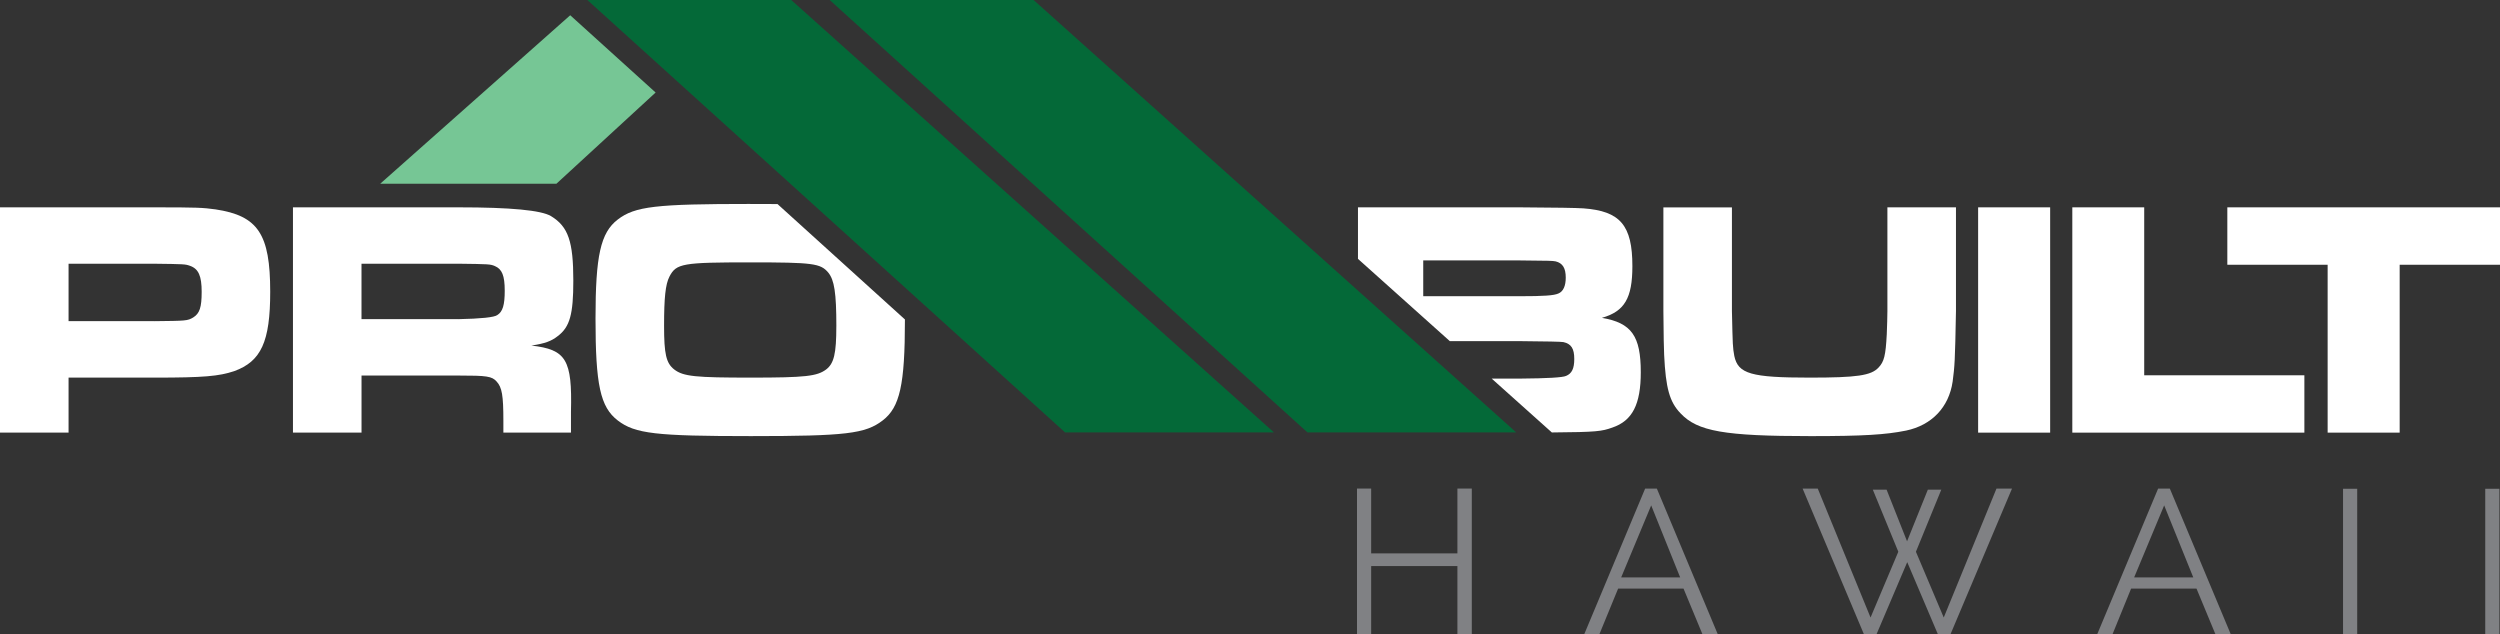
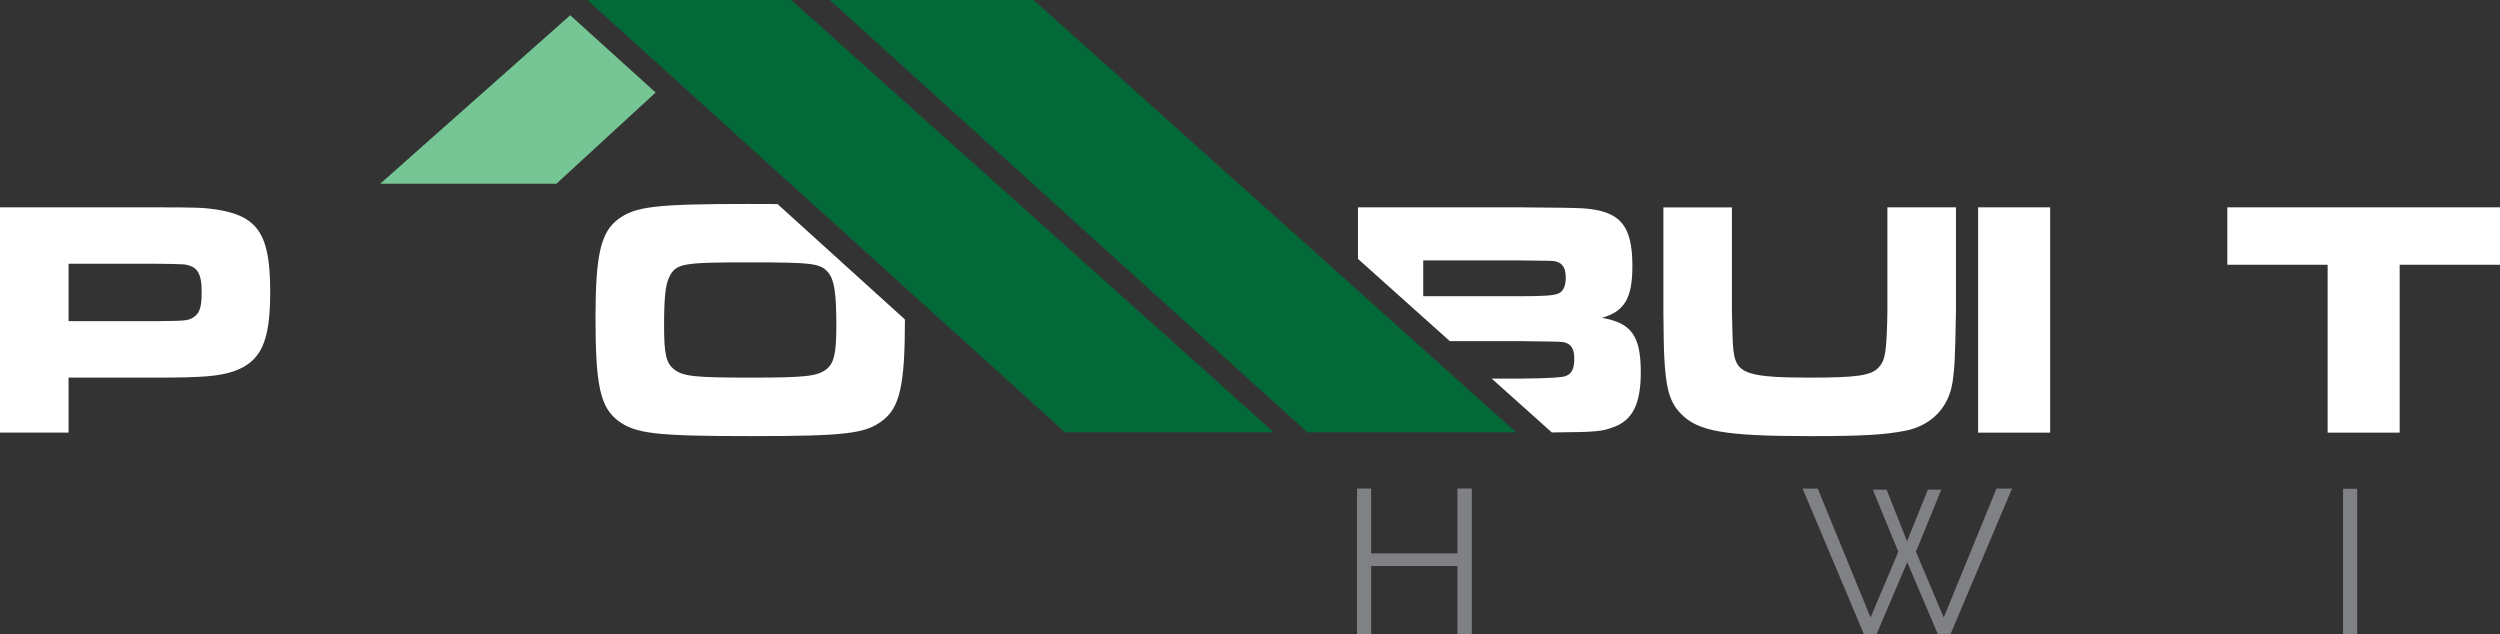
<svg xmlns="http://www.w3.org/2000/svg" id="Layer_1" viewBox="0 0 975.72 247.5">
  <rect x="0" y="0" width="975.72" height="247.5" fill="#333333" stroke="none" />
  <defs>
    <style>.cls-1{fill:#808184;}.cls-2{fill:#fff;}.cls-3{fill:#76c695;}.cls-4{fill:#046938;}</style>
  </defs>
  <path class="cls-2" d="M0,80.92h60.24c16.61,0,18.99.12,23.89.8,16.59,2.5,21.33,9.62,21.33,32.16,0,19.51-3.54,27.16-14.09,30.98-5.95,1.98-11.87,2.52-30.86,2.52H26.76v21.47H0v-87.93ZM60.24,125.35c12.4-.13,12.94-.13,15.17-1.45,2.52-1.57,3.3-3.95,3.3-10.02s-1.17-8.97-4.6-10.15c-1.85-.65-2.13-.65-13.87-.8H26.76v22.41h33.48Z" />
-   <path class="cls-2" d="M114.32,80.92h64.74q30.31,0,35.98,3.42c6.75,4.1,8.72,9.9,8.72,25.19,0,13.07-1.32,18.06-6.07,21.64-2.49,1.98-5.02,2.9-10.29,3.7,13.59,1.55,15.96,5.49,15.44,25.83v8.14h-26.38v-4.63c0-9.86-.53-13.01-2.62-15.29-1.85-2.09-3.82-2.35-14.89-2.35h-37.85v22.27h-26.76v-87.93ZM178.79,124.57q13.47-.28,15.29-1.6c2.13-1.3,2.91-3.95,2.91-9.5,0-5.92-1.05-8.42-3.83-9.62-1.82-.77-2.22-.77-14.37-.93h-37.7v21.64h37.7Z" />
  <path class="cls-2" d="M292.81,79.6c-36.81,0-44.98.92-51.7,6.07-6.72,5.15-8.69,14.12-8.69,38.63,0,25.87,1.85,34.56,8.69,39.81,6.72,5.17,14.89,6.1,51.94,6.1s44.71-.93,51.43-6.1c6.72-5.12,8.7-13.94,8.7-39.28v-.15l-49.73-45.04c-3.27-.02-6.78-.03-10.63-.03ZM326.41,127.35c0,10.67-.92,14.49-3.95,16.83-3.57,2.65-7.93,3.2-29.41,3.2s-26.36-.42-29.93-3.2c-3.15-2.47-3.94-6.04-3.94-16.99s.53-16.22,2.1-19.24c2.65-5.15,5.15-5.55,31.54-5.55,24.51,0,27.41.4,30.43,3.97,2.38,2.9,3.17,7.9,3.17,20.97Z" />
  <path class="cls-2" d="M675.95,80.92v40.48c.31,13.84.31,13.97.93,17.54,1.47,6.97,6.59,8.44,29.41,8.44,18.5,0,23.98-.8,26.89-3.94,2.15-2.27,2.77-4.62,3.2-12.94.13-3.02.25-7.25.25-9.09v-40.48h26.76v40.48c-.37,19.89-.5,21.36-1.3,27.53-1.47,10.05-8.19,17.02-18.18,19.11-7.95,1.61-16.77,2.16-37.18,2.16-33.67,0-44.21-1.85-50.81-8.87-4.32-4.45-5.8-9.87-6.42-22.76q-.18-2.95-.3-17.16v-40.48h26.76Z" />
  <path class="cls-2" d="M800.15,80.92v87.93h-28.11v-87.93h28.11Z" />
-   <path class="cls-2" d="M836.86,80.92v65.55h62.51v22.38h-90.57v-87.93h28.06Z" />
  <path class="cls-2" d="M975.72,80.92v22.41h-39.16v65.52h-28.11v-65.52h-39.15v-22.41h106.42Z" />
  <path class="cls-2" d="M625.21,124.05c8.82-2.53,11.89-7.65,11.89-20.19,0-15.94-4.75-21.49-19.11-22.54q-4-.28-24.79-.4h-63.2v20.11l35.85,32.11h27.47q15.54.13,16.84.37c3.08.68,4.26,2.53,4.26,6.6,0,3.7-.93,5.67-3.2,6.6q-1.97.93-17.89,1.05h-11.14l23.48,21.02c17.72-.14,19.44-.44,23.61-1.91,7.83-2.65,11.1-9.06,11.1-21.58,0-14.12-3.57-19.27-15.17-21.24ZM608.19,114.56c-1.73.77-5.55,1.05-14.99,1.05h-37.73v-13.97h37.73c12.09.12,12.51.12,13.94.37,2.77.68,3.95,2.65,3.95,6.35,0,3.15-.92,5.39-2.89,6.2Z" />
  <polygon class="cls-4" points="229.24 0 308.81 0 497.19 168.75 415.67 168.75 229.24 0" />
  <polygon class="cls-4" points="323.82 0 403.4 0 591.74 168.75 510.27 168.75 323.82 0" />
  <polygon class="cls-3" points="148.38 71.72 217.15 71.72 255.88 36.11 222.55 5.95 148.38 71.72" />
  <path class="cls-1" d="M574.42,190.68v56.81h-5.61v-26.56h-33.66v26.56h-5.53v-56.81h5.53v25.3h33.66v-25.3h5.61Z" />
-   <path class="cls-1" d="M618.32,247.5l23.76-56.81h4.57l23.76,56.81h-5.98l-7.37-17.77h-25.53l-7.3,17.77h-5.91ZM644.44,197.25l-11.72,28.11h23.03l-11.31-28.11Z" />
  <path class="cls-1" d="M730.94,191.12h5.38l7.98,20.14,8.11-20.14h5.25l-9.9,24.22,10.86,25.67,20.58-50.32h6.06l-23.99,56.81h-4.95l-11.95-28.1-11.97,28.1h-4.95l-23.91-56.81h5.91l20.6,50.32,10.84-25.67-9.95-24.22Z" />
-   <path class="cls-1" d="M818.53,247.5l23.76-56.81h4.57l23.76,56.81h-5.98l-7.37-17.77h-25.53l-7.24,17.77h-5.96ZM844.65,197.25l-11.72,28.11h23.08l-11.36-28.11Z" />
  <path class="cls-1" d="M914.46,247.5v-56.74h5.53v56.74h-5.53Z" />
-   <path class="cls-1" d="M969.96,247.5v-56.74h5.53v56.74h-5.53Z" />
</svg>